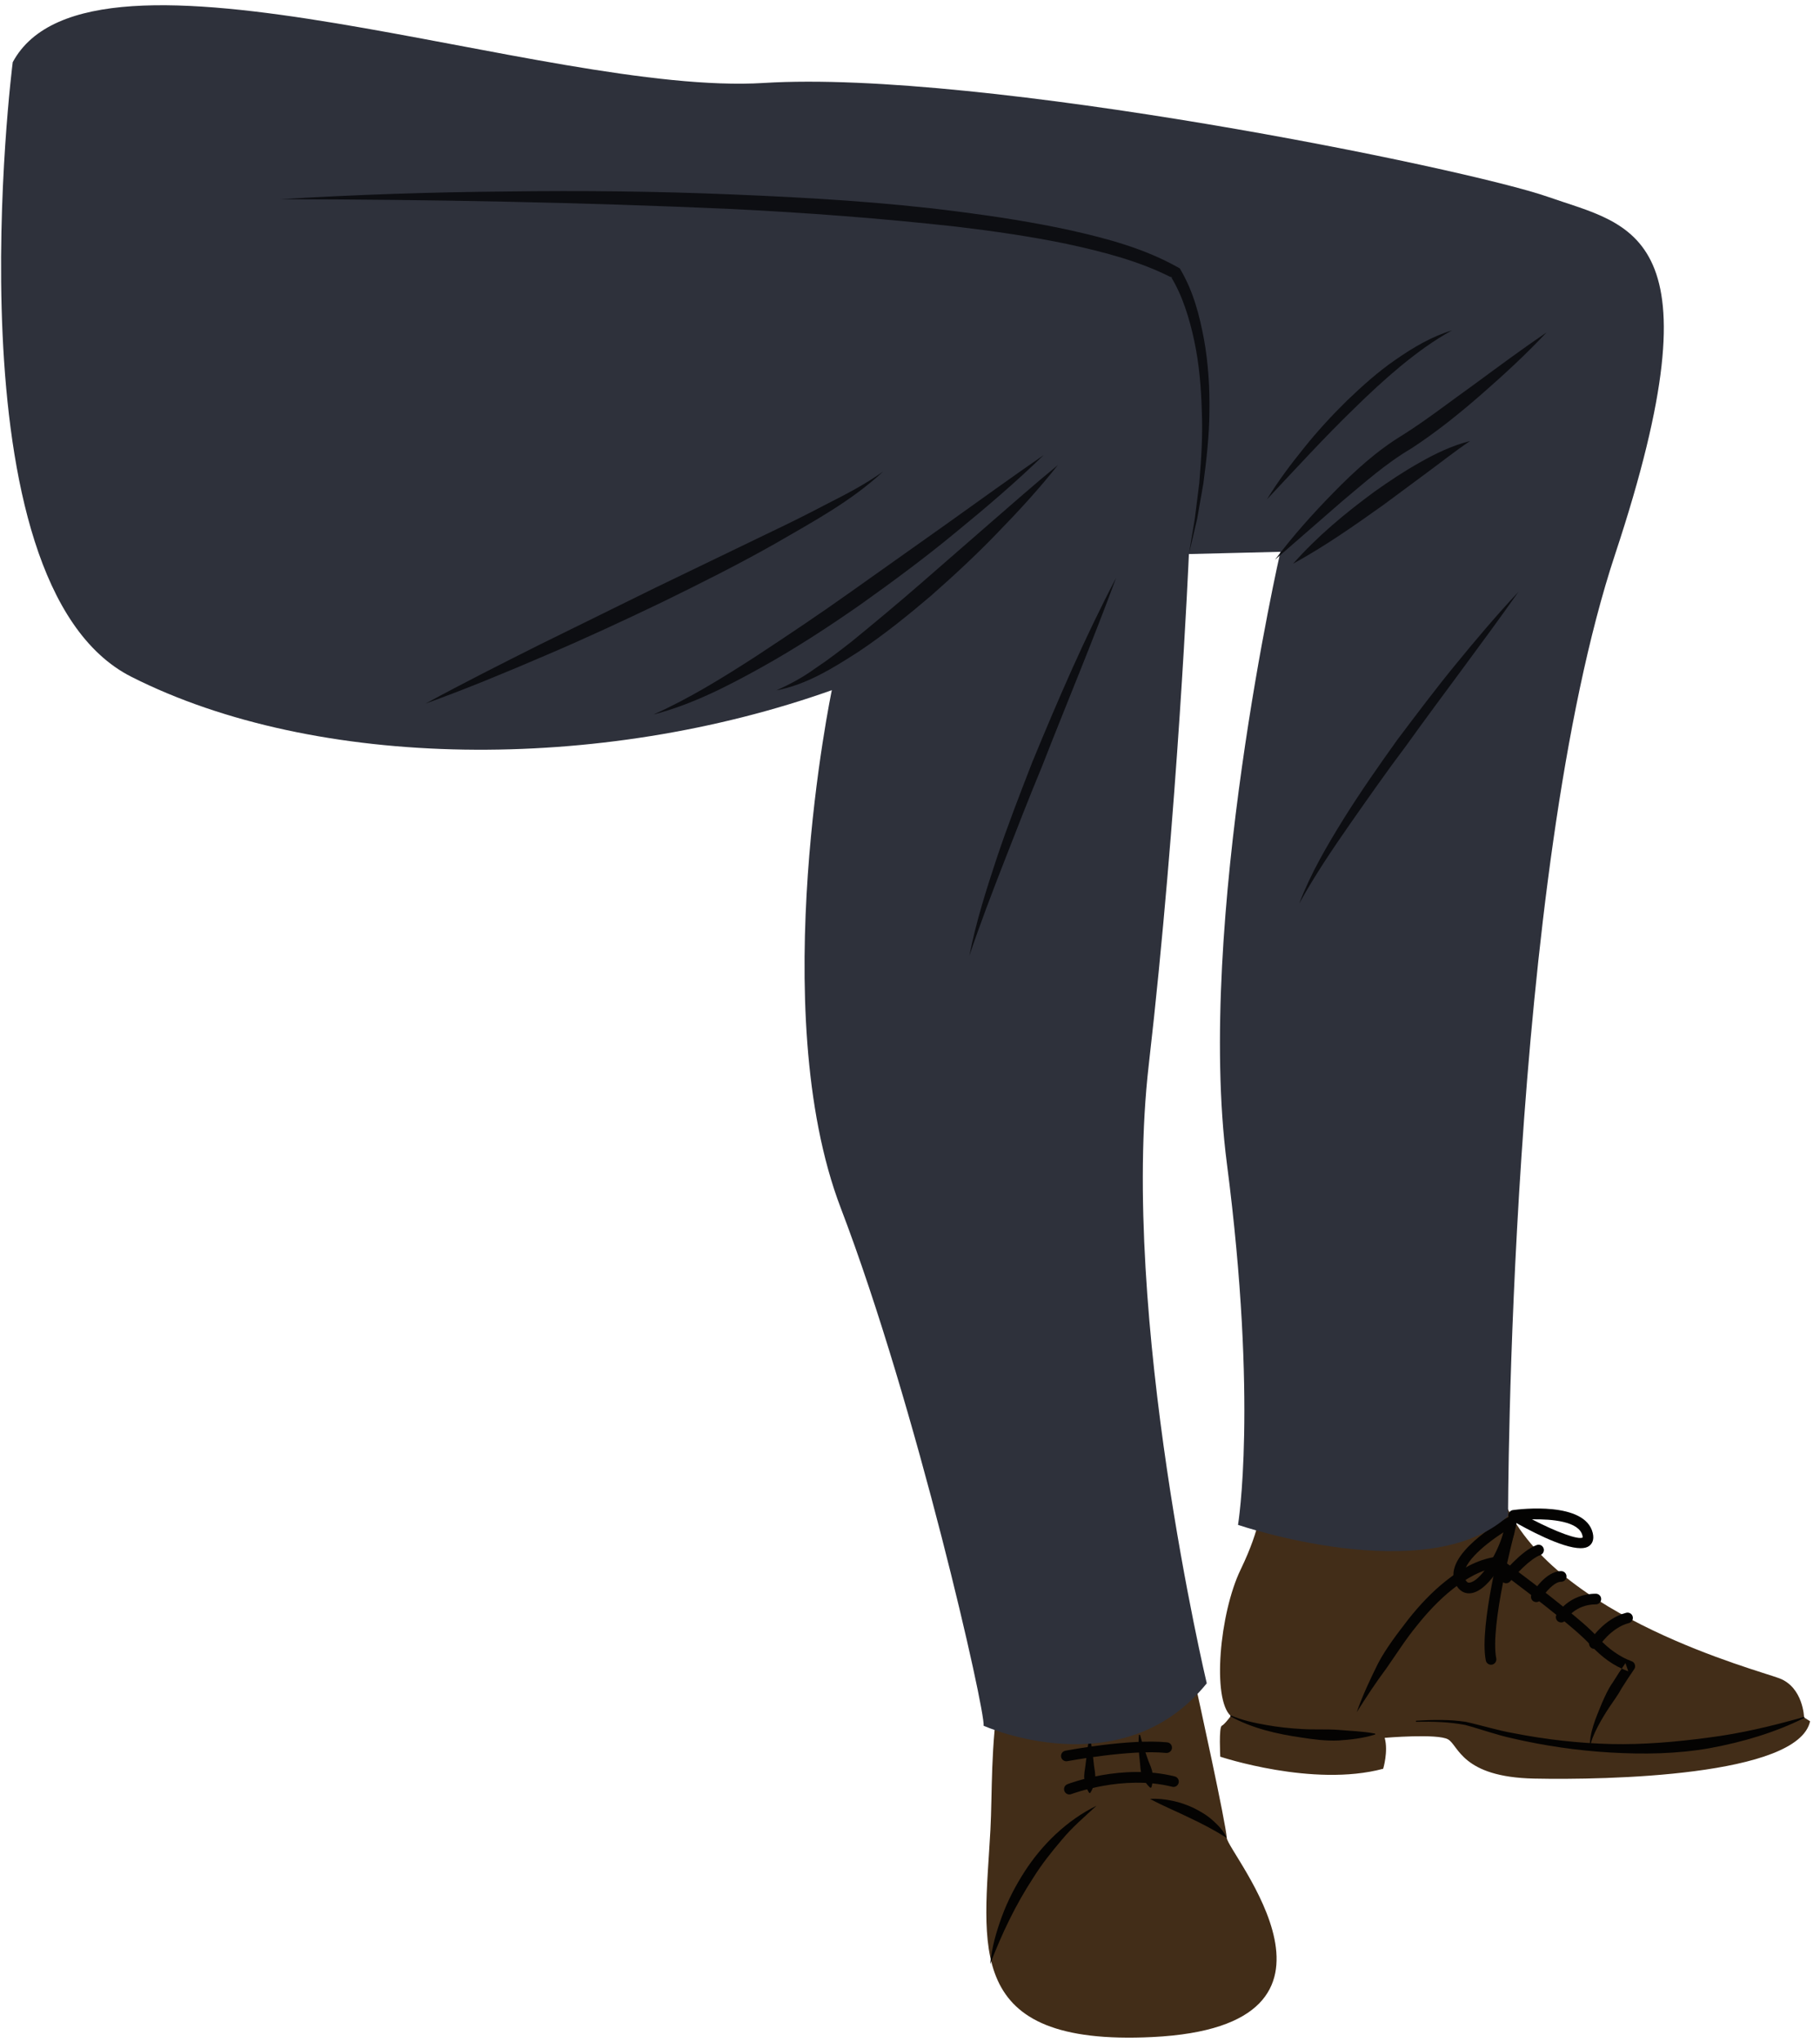
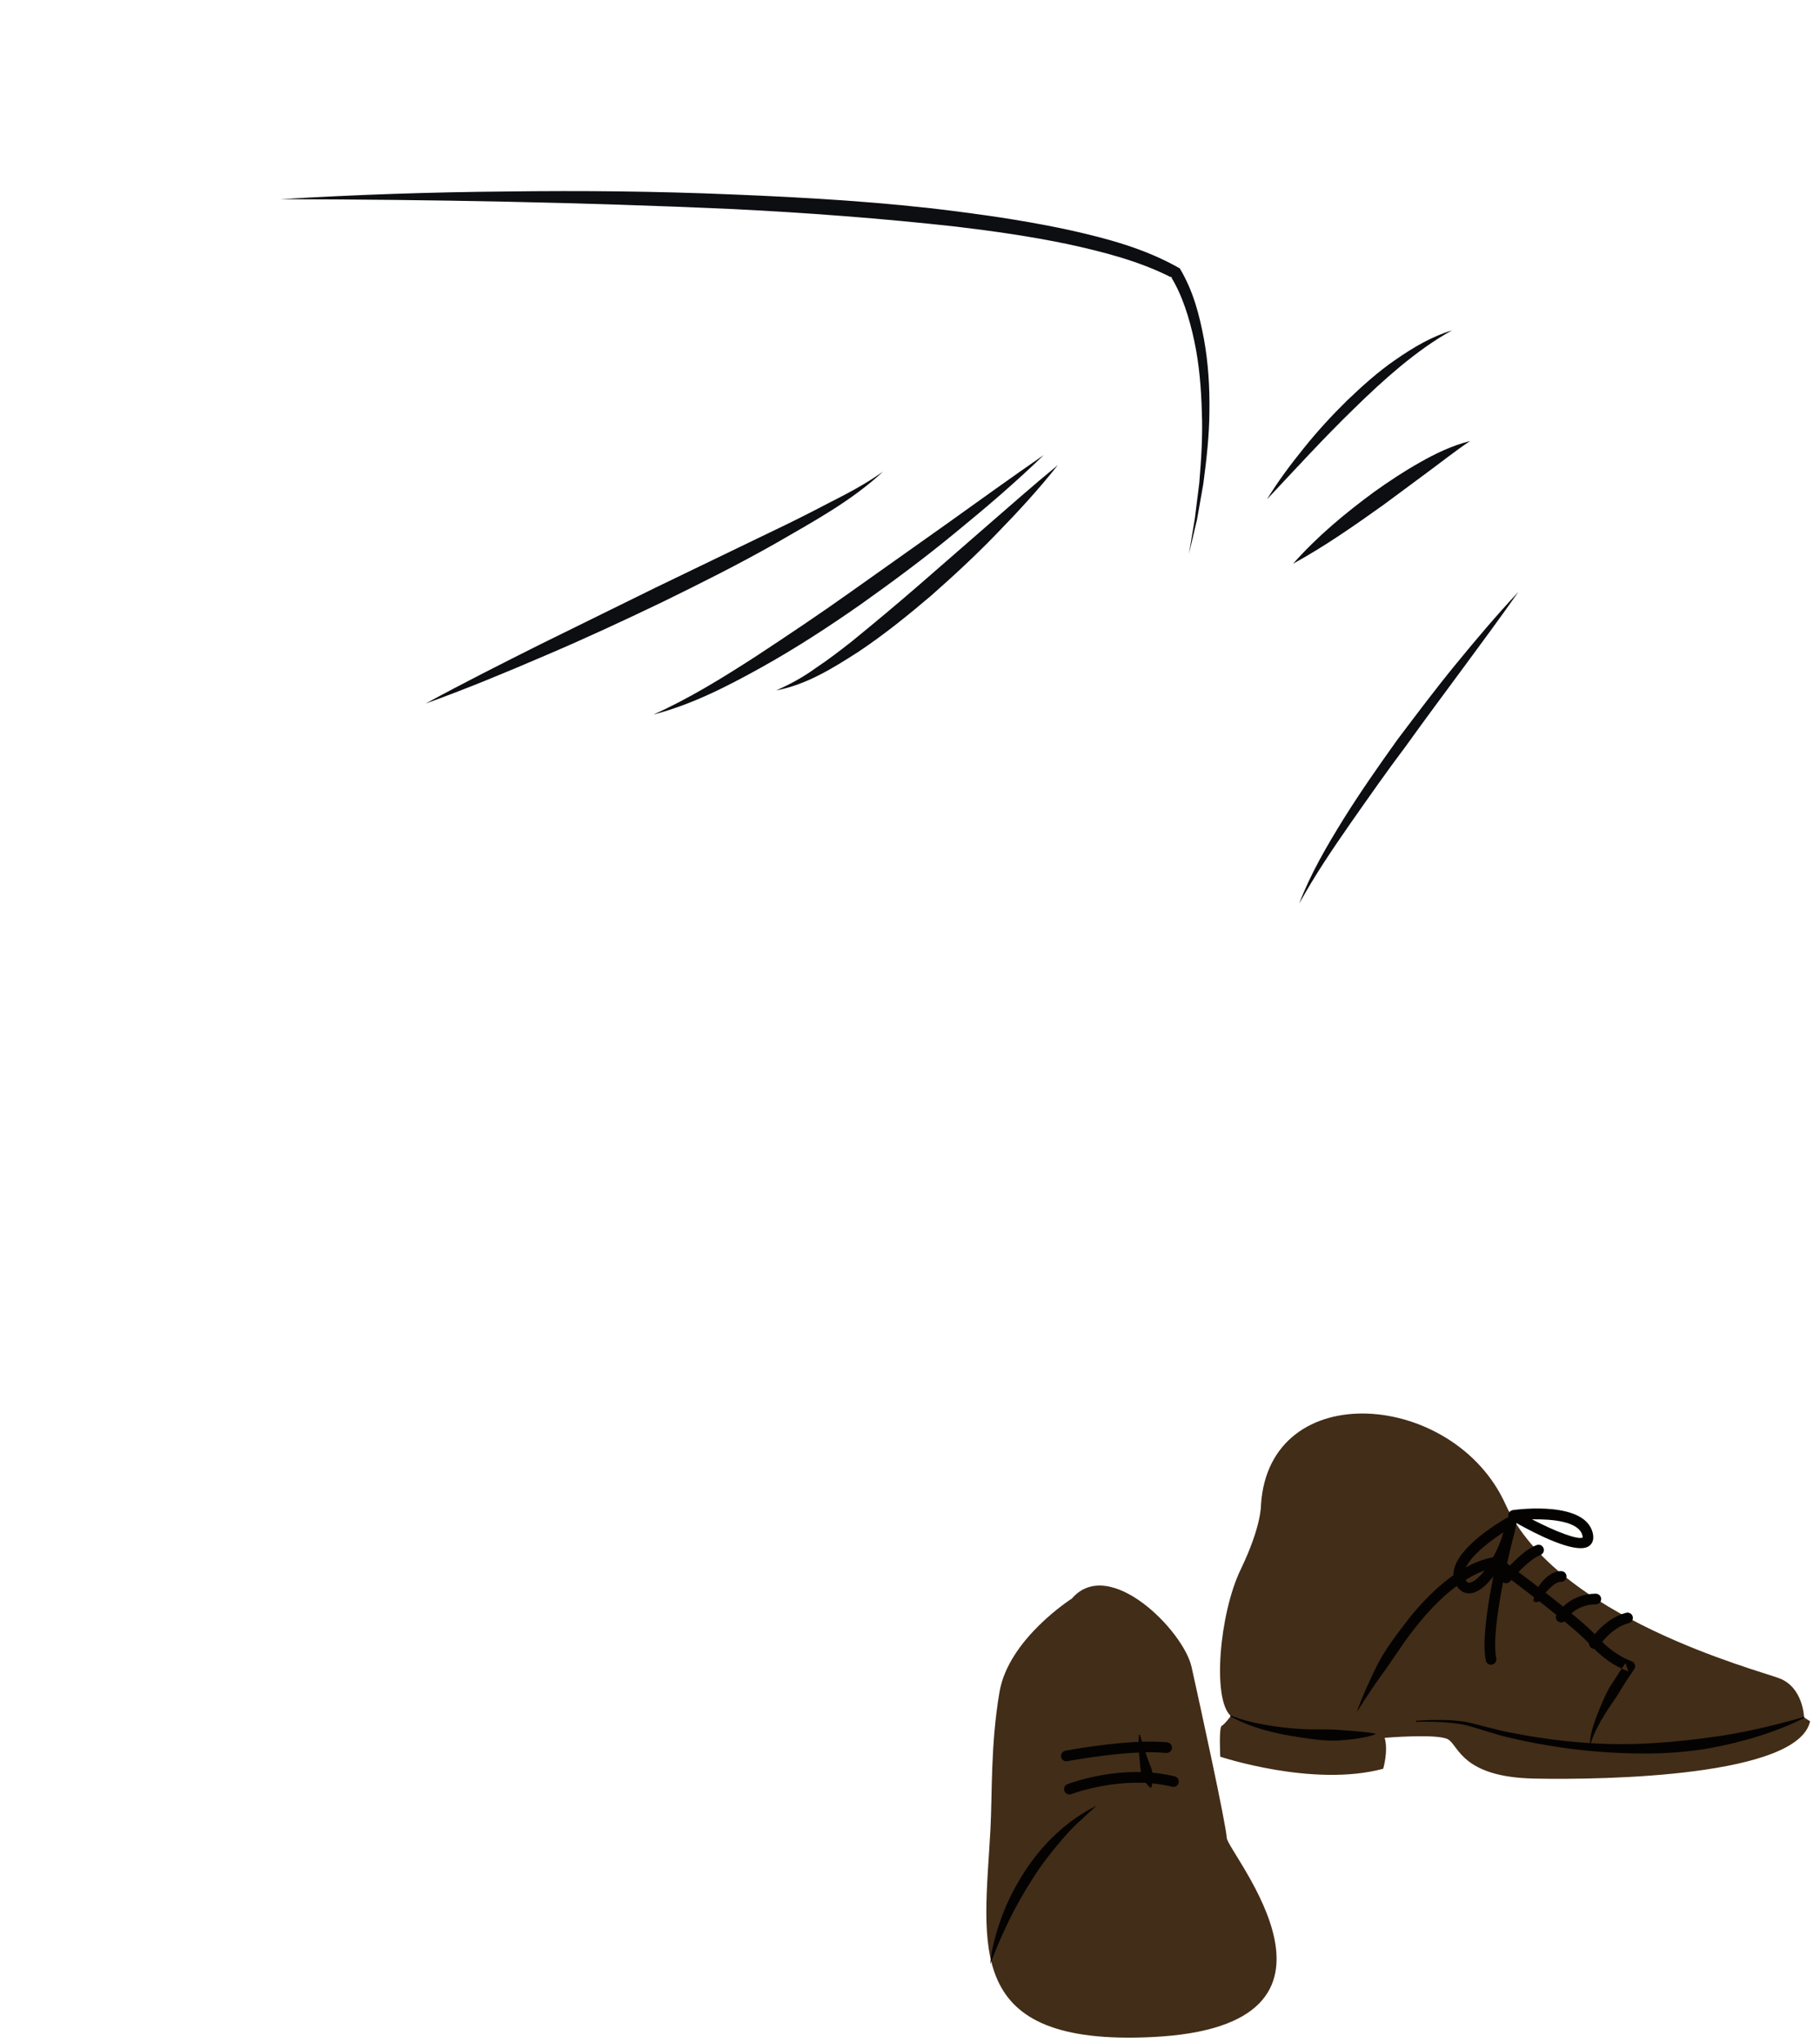
<svg xmlns="http://www.w3.org/2000/svg" width="85.495px" height="95.94px" viewBox="18.036 19.305 85.495 95.94" fill="none">
  <g id="Male Character Sitting/Lower body/Jeans 3">
    <g id="Lower">
      <path id="Fill 21" fill-rule="evenodd" clip-rule="evenodd" d="M77.271 89.994C77.271 89.994 77.307 90.986 76.314 93.041C75.322 95.097 74.968 99.136 75.854 99.915C75.854 99.915 75.57 100.305 75.429 100.376C75.287 100.446 75.358 101.828 75.358 101.828C75.358 101.828 79.716 103.281 83.011 102.395C83.011 102.395 83.259 101.58 83.082 100.942C83.082 100.942 85.563 100.73 86.059 101.014C86.555 101.297 86.696 102.785 90.098 102.856C93.5 102.927 102.5 102.75 103.066 100.163L102.783 99.986C102.783 99.986 102.748 98.568 101.614 98.143C100.48 97.719 91.161 95.273 88.751 89.958C86.342 84.643 77.661 83.934 77.271 89.994" fill="#422D18" />
      <path id="Fill 23" fill-rule="evenodd" clip-rule="evenodd" d="M81.769 99.738C82.043 98.95 82.4 98.195 82.772 97.444C83.163 96.703 83.683 96.04 84.192 95.375C84.713 94.717 85.293 94.095 85.963 93.564C86.627 93.039 87.397 92.576 88.29 92.439C88.356 92.428 88.422 92.448 88.472 92.485C89.546 93.279 90.608 94.082 91.647 94.925C92.162 95.349 92.688 95.773 93.153 96.282C93.576 96.74 94.12 97.14 94.666 97.337L94.68 97.341C94.809 97.387 94.877 97.531 94.832 97.662C94.823 97.682 94.812 97.703 94.8 97.72C94.6 98.009 94.403 98.312 94.213 98.614C94.046 98.929 93.826 99.213 93.629 99.512C93.431 99.81 93.248 100.117 93.082 100.433C92.922 100.752 92.766 101.078 92.719 101.438C92.688 100.697 93.008 99.996 93.281 99.324C93.431 98.989 93.576 98.648 93.79 98.35C93.983 98.04 94.18 97.736 94.392 97.432L94.526 97.816C93.817 97.562 93.269 97.132 92.787 96.622C92.355 96.148 91.841 95.733 91.332 95.312C90.303 94.479 89.243 93.676 88.177 92.888L88.359 92.934C87.6 93.05 86.897 93.462 86.273 93.956C85.647 94.453 85.088 95.049 84.582 95.687C84.064 96.317 83.63 97.011 83.159 97.683C82.666 98.342 82.213 99.034 81.769 99.738" fill="#040302" />
      <path id="Fill 25" fill-rule="evenodd" clip-rule="evenodd" d="M75.865 99.893C76.388 100.116 76.951 100.239 77.51 100.337C78.07 100.439 78.635 100.497 79.201 100.529C79.769 100.564 80.337 100.526 80.903 100.568C81.469 100.618 82.037 100.631 82.62 100.74C82.633 100.743 82.642 100.755 82.641 100.77C82.638 100.78 82.632 100.787 82.623 100.789C82.058 100.967 81.48 101.027 80.898 101.068C80.317 101.091 79.737 101.017 79.162 100.927C78.014 100.761 76.862 100.497 75.841 99.936C75.829 99.93 75.825 99.914 75.832 99.903C75.838 99.891 75.853 99.888 75.865 99.893" fill="#040302" />
      <path id="Fill 27" fill-rule="evenodd" clip-rule="evenodd" d="M84.568 100.138C85.34 100.089 86.116 100.075 86.891 100.19C87.666 100.362 88.379 100.592 89.144 100.725C90.651 101.021 92.181 101.195 93.712 101.233C95.245 101.267 96.771 101.134 98.281 100.932C99.797 100.742 101.284 100.386 102.773 99.963C102.786 99.959 102.8 99.966 102.804 99.98C102.808 99.992 102.802 100.003 102.791 100.008C101.401 100.701 99.89 101.143 98.357 101.426C96.818 101.7 95.247 101.722 93.696 101.632C92.143 101.543 90.602 101.317 89.09 100.969C88.338 100.806 87.587 100.53 86.864 100.337C86.116 100.193 85.339 100.172 84.571 100.188C84.557 100.188 84.546 100.178 84.545 100.164C84.544 100.151 84.555 100.139 84.568 100.138" fill="#040302" />
      <path id="Fill 29" fill-rule="evenodd" clip-rule="evenodd" d="M92.931 96.763C92.886 96.763 92.84 96.751 92.798 96.725C92.681 96.651 92.646 96.496 92.72 96.38C92.747 96.338 93.387 95.337 94.428 95.067C94.565 95.035 94.698 95.112 94.733 95.246C94.767 95.379 94.687 95.516 94.554 95.55C93.707 95.769 93.148 96.638 93.143 96.647C93.095 96.722 93.014 96.763 92.931 96.763" fill="#040302" />
      <path id="Fill 31" fill-rule="evenodd" clip-rule="evenodd" d="M91.373 95.522C91.329 95.522 91.287 95.511 91.246 95.488C91.127 95.418 91.088 95.266 91.157 95.147C91.18 95.107 91.74 94.172 93.002 94.172C93.141 94.172 93.252 94.285 93.252 94.422C93.252 94.56 93.141 94.672 93.002 94.672C92.034 94.672 91.606 95.371 91.588 95.4C91.541 95.478 91.457 95.522 91.373 95.522" fill="#040302" />
-       <path id="Fill 33" fill-rule="evenodd" clip-rule="evenodd" d="M90.203 94.566C90.16 94.566 90.116 94.554 90.076 94.531C89.957 94.461 89.918 94.307 89.989 94.188C90.054 94.078 90.649 93.11 91.373 93.11C91.511 93.11 91.623 93.222 91.623 93.36C91.623 93.498 91.511 93.61 91.373 93.61C91.039 93.61 90.61 94.122 90.418 94.444C90.371 94.522 90.288 94.566 90.203 94.566" fill="#040302" />
+       <path id="Fill 33" fill-rule="evenodd" clip-rule="evenodd" d="M90.203 94.566C90.16 94.566 90.116 94.554 90.076 94.531C90.054 94.078 90.649 93.11 91.373 93.11C91.511 93.11 91.623 93.222 91.623 93.36C91.623 93.498 91.511 93.61 91.373 93.61C91.039 93.61 90.61 94.122 90.418 94.444C90.371 94.522 90.288 94.566 90.203 94.566" fill="#040302" />
      <path id="Fill 35" fill-rule="evenodd" clip-rule="evenodd" d="M88.787 93.68C88.732 93.68 88.677 93.662 88.631 93.626C88.523 93.538 88.506 93.382 88.592 93.275C88.628 93.228 89.494 92.154 90.224 91.885C90.352 91.835 90.497 91.903 90.545 92.034C90.593 92.162 90.526 92.306 90.397 92.355C89.899 92.537 89.207 93.306 88.982 93.587C88.933 93.648 88.86 93.68 88.787 93.68" fill="#040302" />
      <path id="Fill 37" fill-rule="evenodd" clip-rule="evenodd" d="M88.663 91.287C87.678 91.92 86.581 92.874 86.852 93.469C86.943 93.67 87.03 93.658 87.072 93.652C87.537 93.589 88.322 92.469 88.663 91.287M87.044 94.154C86.851 94.154 86.578 94.073 86.397 93.676C85.788 92.335 88.591 90.733 88.913 90.555C88.996 90.509 89.1 90.514 89.177 90.568C89.256 90.623 89.296 90.718 89.281 90.812C89.061 92.212 88.03 94.026 87.14 94.147C87.111 94.151 87.079 94.154 87.044 94.154" fill="#040302" />
      <path id="Fill 39" fill-rule="evenodd" clip-rule="evenodd" d="M90.001 90.677C91.148 91.274 92.177 91.653 92.386 91.53C92.382 91.526 92.385 91.495 92.371 91.436C92.21 90.776 90.959 90.661 90.001 90.677M92.287 92.033C91.413 92.033 89.77 91.144 89.016 90.707C88.922 90.654 88.874 90.547 88.895 90.442C88.916 90.337 89.001 90.257 89.108 90.242C89.453 90.195 92.496 89.83 92.856 91.318C92.944 91.675 92.79 91.853 92.689 91.927C92.591 92.001 92.453 92.033 92.287 92.033" fill="#040302" />
      <path id="Fill 41" fill-rule="evenodd" clip-rule="evenodd" d="M88.077 97.508C87.96 97.508 87.856 97.426 87.832 97.307C87.506 95.674 88.638 91.387 88.686 91.205C88.722 91.073 88.857 90.993 88.993 91.029C89.126 91.064 89.205 91.2 89.17 91.334C89.158 91.377 88.019 95.69 88.323 97.209C88.349 97.344 88.262 97.476 88.126 97.503C88.11 97.506 88.094 97.508 88.077 97.508" fill="#040302" />
      <path id="Fill 43" fill-rule="evenodd" clip-rule="evenodd" d="M68.388 94.399C68.388 94.399 65.412 96.289 64.987 98.793C64.561 101.296 64.653 103.572 64.561 105.265C64.266 110.722 63.239 115.434 72.168 114.998C82.756 114.479 75.711 106.352 75.664 105.643C75.617 104.934 74.388 99.312 74.01 97.612C73.632 95.911 70.136 92.368 68.388 94.399" fill="#422D18" />
      <path id="Fill 45" fill-rule="evenodd" clip-rule="evenodd" d="M64.549 111.572C64.623 110.802 64.835 110.052 65.104 109.326C65.37 108.597 65.734 107.905 66.152 107.248C66.992 105.942 68.16 104.812 69.545 104.132C68.977 104.655 68.403 105.143 67.922 105.725C67.433 106.296 66.968 106.884 66.571 107.52C65.749 108.776 65.097 110.137 64.549 111.572" fill="#040302" />
-       <path id="Fill 47" fill-rule="evenodd" clip-rule="evenodd" d="M75.663 105.643C75.069 105.268 74.495 104.972 73.894 104.688C73.299 104.397 72.686 104.149 72.061 103.812C72.416 103.788 72.766 103.827 73.111 103.9C73.457 103.967 73.788 104.089 74.109 104.237C74.425 104.396 74.734 104.576 74.999 104.815C75.266 105.049 75.517 105.313 75.663 105.643" fill="#040302" />
      <path id="Fill 49" fill-rule="evenodd" clip-rule="evenodd" d="M68.269 103.602C68.169 103.602 68.075 103.541 68.037 103.442C67.987 103.313 68.05 103.168 68.18 103.119C68.284 103.079 70.76 102.139 73.221 102.755C73.355 102.789 73.436 102.924 73.403 103.058C73.368 103.191 73.233 103.278 73.1 103.24C70.799 102.665 68.385 103.577 68.359 103.585C68.331 103.597 68.299 103.602 68.269 103.602" fill="#040302" />
      <path id="Fill 51" fill-rule="evenodd" clip-rule="evenodd" d="M68.128 102.043C68.01 102.043 67.906 101.96 67.883 101.84C67.857 101.704 67.946 101.573 68.082 101.548C68.205 101.523 71.112 100.979 72.866 101.154C73.003 101.169 73.104 101.291 73.089 101.429C73.076 101.566 72.952 101.659 72.815 101.652C71.137 101.48 68.205 102.034 68.175 102.038C68.159 102.042 68.144 102.043 68.128 102.043" fill="#040302" />
-       <path id="Fill 53" fill-rule="evenodd" clip-rule="evenodd" d="M69.201 103.529C69.058 103.313 69.022 103.098 68.976 102.883C68.944 102.667 68.999 102.451 69.026 102.236C69.071 101.804 69.129 101.374 69.201 100.942H69.251C69.324 101.374 69.382 101.804 69.426 102.236C69.453 102.451 69.509 102.667 69.476 102.883C69.43 103.098 69.394 103.313 69.251 103.529H69.201Z" fill="#040302" />
      <path id="Fill 55" fill-rule="evenodd" clip-rule="evenodd" d="M72.072 103.288C71.877 103.123 71.786 102.926 71.689 102.73C71.604 102.532 71.607 102.31 71.585 102.097C71.536 101.67 71.497 101.236 71.54 100.802L71.59 100.8C71.69 101.212 71.841 101.607 71.975 102.007C72.049 102.205 72.153 102.394 72.173 102.605C72.181 102.82 72.201 103.032 72.12 103.274L72.072 103.288Z" fill="#040302" />
-       <path id="Fill 57" fill-rule="evenodd" clip-rule="evenodd" d="M24.207 51.098C32.908 55.501 46.207 55.607 57.111 51.727C57.111 51.727 53.966 66.719 57.53 76.05C61.094 85.381 64.345 99.745 64.24 100.373C64.24 100.373 70.74 103.309 74.724 98.381C74.724 98.381 70.635 81.188 71.998 69.34C73.361 57.494 73.885 45.332 73.885 45.332L78.184 45.227C78.184 45.227 74.2 62.63 75.668 73.954C77.135 85.277 76.192 90.938 76.192 90.938C76.192 90.938 85.103 93.978 88.878 90.519C88.878 90.519 88.878 60.534 93.91 45.332C98.942 30.13 94.644 29.92 90.765 28.557C86.885 27.195 64.148 22.565 53.92 23.202C43.691 23.839 22.303 15.413 18.634 22.227C18.634 22.227 15.505 46.695 24.207 51.098Z" fill="#2E313B" />
      <path id="Fill 59" fill-rule="evenodd" clip-rule="evenodd" d="M31.215 28.663C34.747 28.449 38.286 28.33 41.825 28.301C45.365 28.254 48.907 28.29 52.446 28.44C55.985 28.585 59.528 28.789 63.051 29.245C64.812 29.472 66.57 29.742 68.313 30.122C70.049 30.511 71.797 30.976 73.397 31.879L73.459 31.914L73.486 31.961C74.104 33.017 74.381 34.119 74.594 35.246C74.796 36.371 74.865 37.511 74.848 38.643C74.841 39.778 74.711 40.904 74.564 42.022L74.271 43.688L73.885 45.333L74.163 43.669L74.372 41.999C74.465 40.882 74.54 39.763 74.492 38.646C74.462 37.532 74.37 36.418 74.14 35.333C73.913 34.265 73.574 33.159 73.026 32.284L73.115 32.366C71.596 31.58 69.881 31.139 68.173 30.768C66.456 30.412 64.713 30.161 62.965 29.953C59.464 29.564 55.943 29.298 52.416 29.124C45.361 28.809 38.291 28.676 31.215 28.663" fill="#0D0E12" />
      <path id="Fill 61" fill-rule="evenodd" clip-rule="evenodd" d="M38.029 52.356C39.8 51.39 41.597 50.487 43.394 49.585L48.803 46.923L54.228 44.304C55.135 43.874 56.032 43.424 56.919 42.958C57.815 42.504 58.704 42.043 59.522 41.453C58.039 42.839 56.234 43.807 54.496 44.815C52.741 45.812 50.939 46.712 49.13 47.597C47.315 48.468 45.489 49.317 43.636 50.105C41.786 50.9 39.927 51.672 38.029 52.356" fill="#0D0E12" />
      <path id="Fill 63" fill-rule="evenodd" clip-rule="evenodd" d="M67.065 40.682C65.74 41.971 64.335 43.166 62.906 44.334C61.483 45.51 59.999 46.608 58.494 47.679C56.982 48.738 55.431 49.749 53.813 50.651C52.2 51.548 50.531 52.406 48.734 52.871C50.418 52.115 51.976 51.149 53.516 50.156C55.046 49.149 56.57 48.131 58.064 47.065L62.558 43.878C64.054 42.809 65.545 41.731 67.065 40.682" fill="#0D0E12" />
      <path id="Fill 65" fill-rule="evenodd" clip-rule="evenodd" d="M67.727 41.155C66.841 42.278 65.874 43.327 64.88 44.348C63.892 45.376 62.844 46.344 61.773 47.289C60.685 48.214 59.571 49.115 58.378 49.912C57.182 50.682 55.921 51.472 54.498 51.738C55.155 51.447 55.767 51.115 56.339 50.698C56.926 50.311 57.483 49.879 58.038 49.446C59.131 48.554 60.215 47.65 61.282 46.722L64.486 43.931C65.558 43.001 66.622 42.06 67.727 41.155" fill="#0D0E12" />
-       <path id="Fill 67" fill-rule="evenodd" clip-rule="evenodd" d="M70.467 46.446C69.366 49.434 68.135 52.361 66.981 55.319C66.37 56.785 65.8 58.265 65.221 59.743C64.646 61.221 64.077 62.702 63.57 64.21C63.877 62.645 64.359 61.122 64.86 59.611C65.365 58.1 65.942 56.617 66.517 55.134C67.729 52.191 68.988 49.268 70.467 46.446" fill="#0D0E12" />
      <path id="Fill 69" fill-rule="evenodd" clip-rule="evenodd" d="M89.365 47.108C87.641 49.557 85.821 51.923 84.081 54.349C83.182 55.54 82.329 56.763 81.474 57.983C80.622 59.208 79.787 60.441 79.066 61.754C79.6 60.349 80.365 59.045 81.153 57.772C81.947 56.5 82.807 55.272 83.678 54.054C84.58 52.859 85.477 51.661 86.427 50.503C87.375 49.345 88.34 48.201 89.365 47.108" fill="#0D0E12" />
      <path id="Fill 71" fill-rule="evenodd" clip-rule="evenodd" d="M77.553 42.762C78.071 41.91 78.67 41.116 79.295 40.342C79.917 39.565 80.592 38.831 81.303 38.132C82.023 37.442 82.766 36.77 83.594 36.202C84.414 35.633 85.287 35.112 86.246 34.825C85.372 35.302 84.585 35.887 83.827 36.508C83.074 37.133 82.353 37.801 81.653 38.49C80.24 39.857 78.915 41.314 77.553 42.762" fill="#0D0E12" />
-       <path id="Fill 73" fill-rule="evenodd" clip-rule="evenodd" d="M90.688 34.919C89.732 35.94 88.707 36.884 87.658 37.802C86.606 38.722 85.524 39.594 84.33 40.374C83.158 41.061 82.139 41.971 81.076 42.86L77.932 45.597C78.773 44.479 79.703 43.438 80.682 42.44C81.655 41.446 82.71 40.477 83.932 39.739C85.075 39.016 86.174 38.157 87.299 37.354C88.417 36.533 89.532 35.704 90.688 34.919" fill="#0D0E12" />
      <path id="Fill 75" fill-rule="evenodd" clip-rule="evenodd" d="M78.781 45.785C79.917 44.499 81.224 43.414 82.592 42.409C83.282 41.917 83.991 41.445 84.736 41.028C85.473 40.606 86.261 40.233 87.096 40.021C86.385 40.498 85.732 41.02 85.055 41.518L83.031 43.017C81.661 43.993 80.284 44.961 78.781 45.785" fill="#0D0E12" />
    </g>
  </g>
</svg>